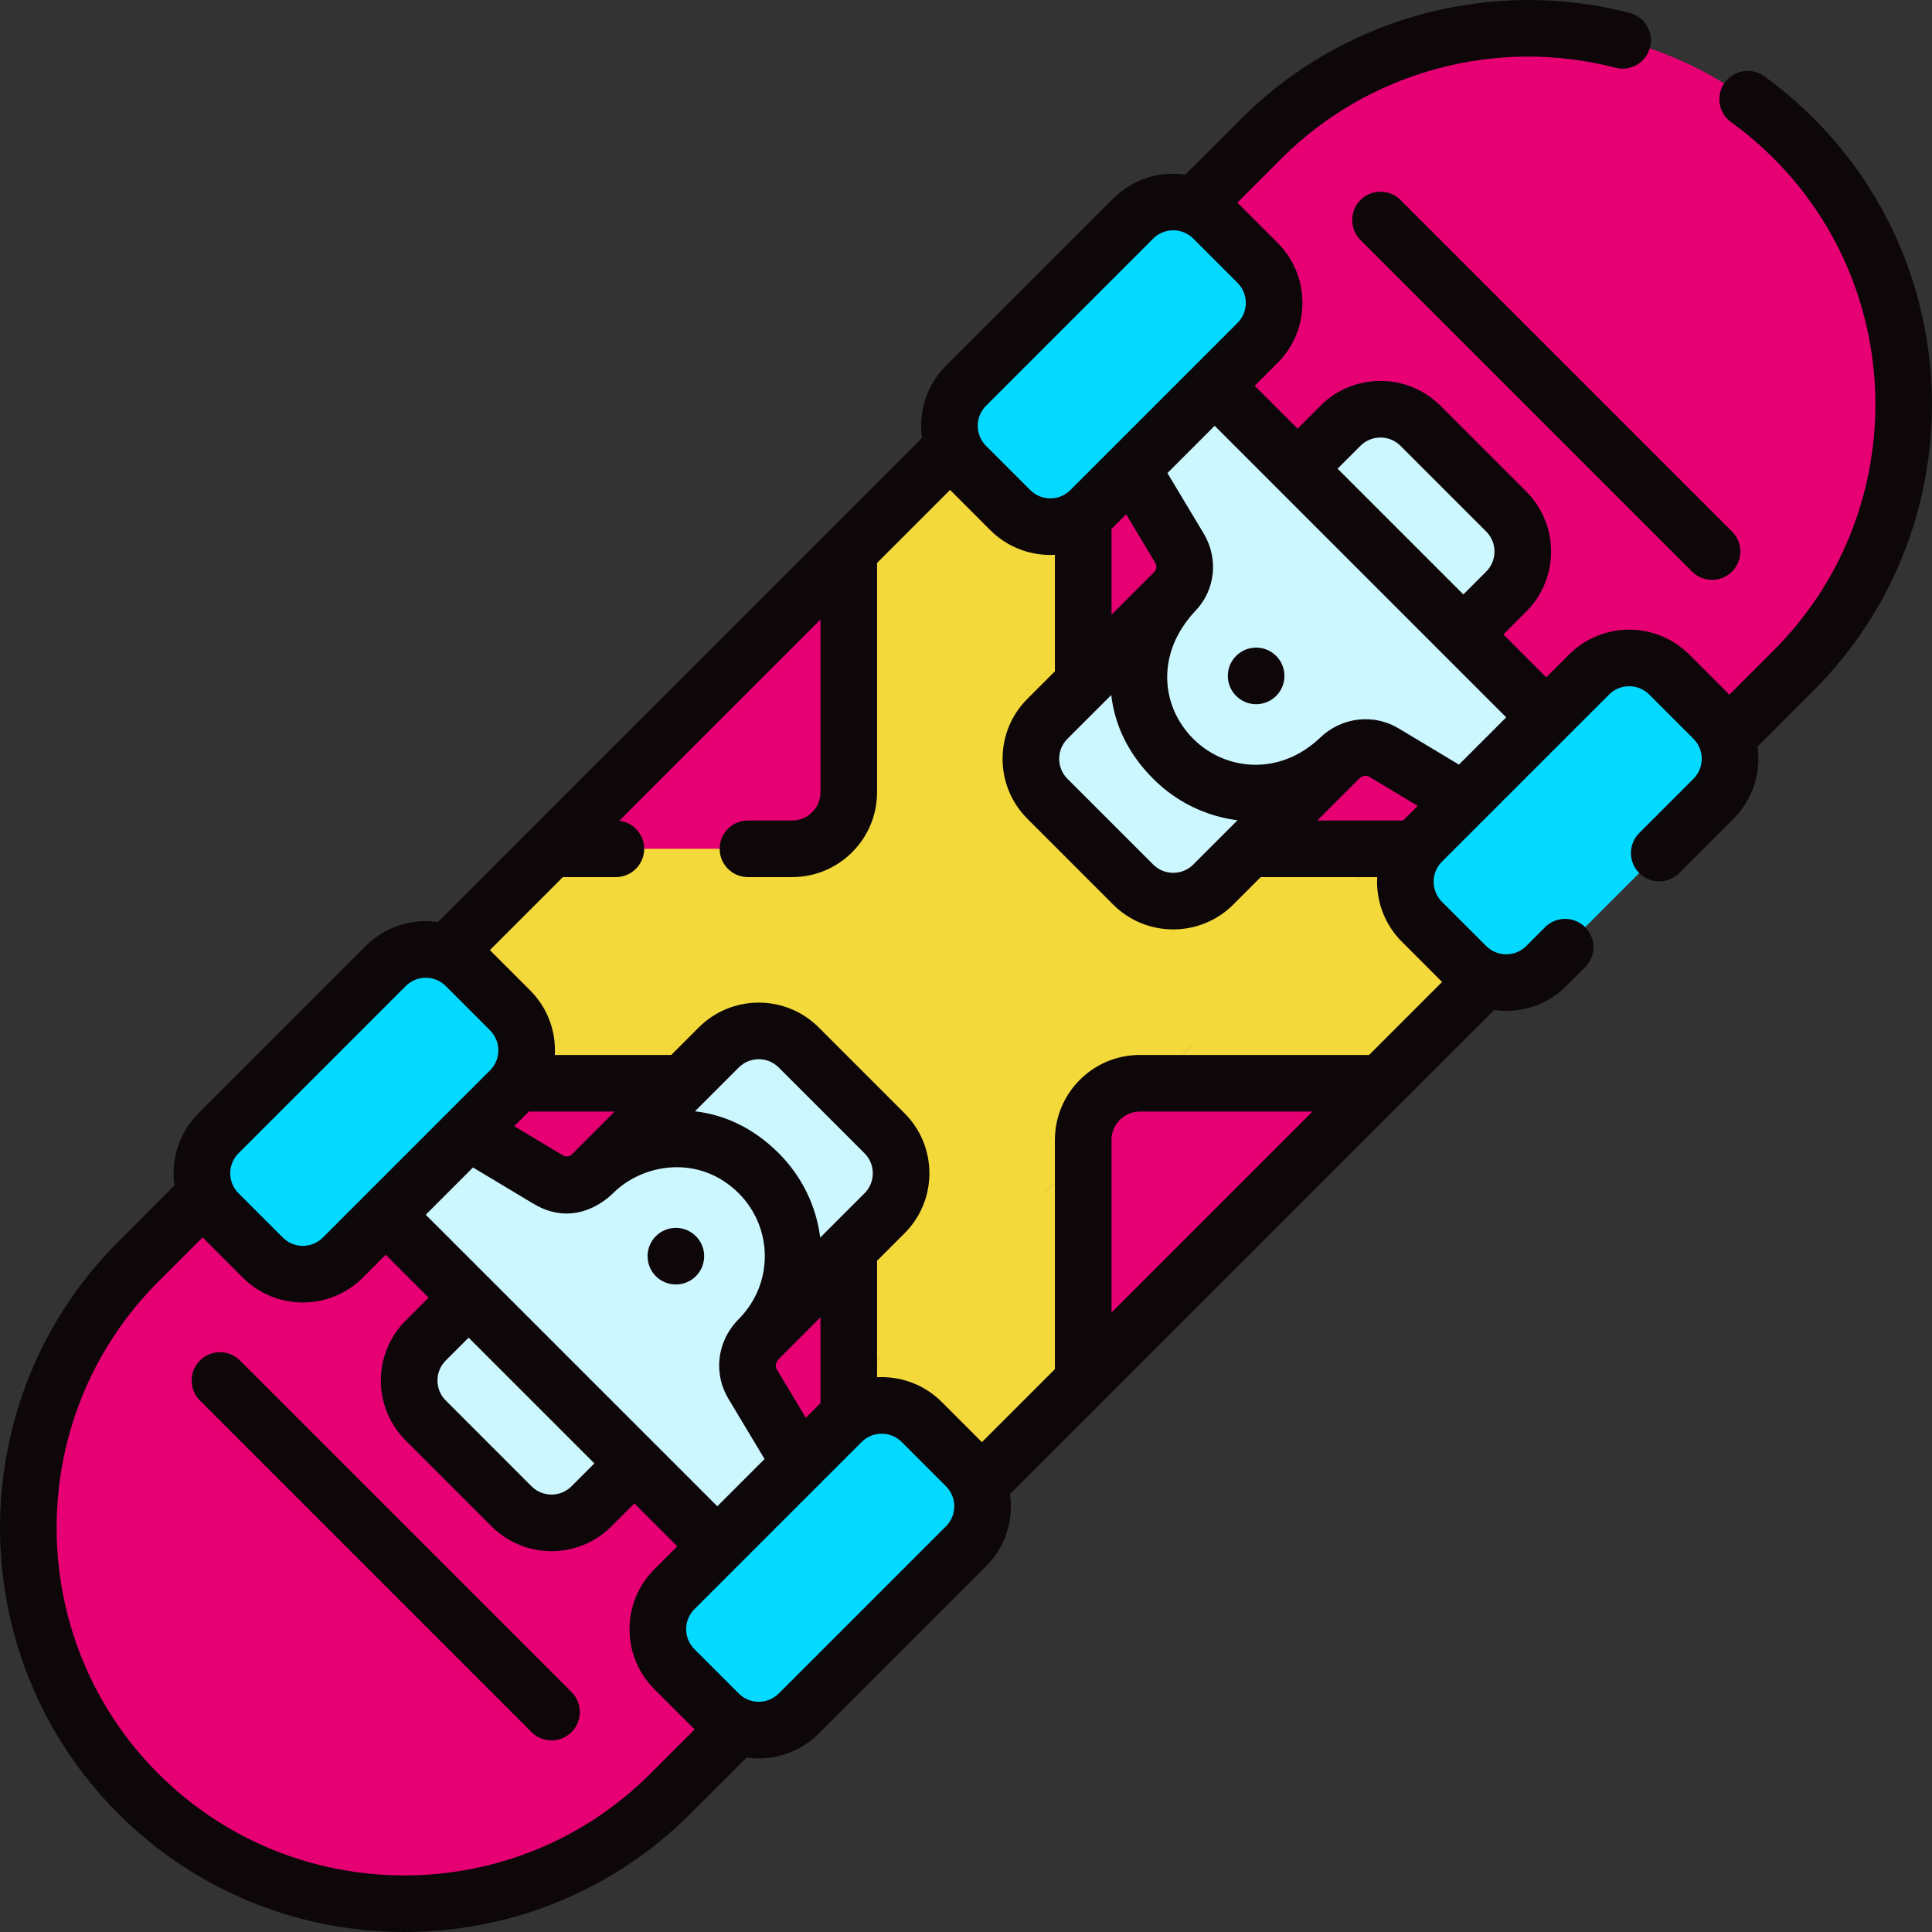
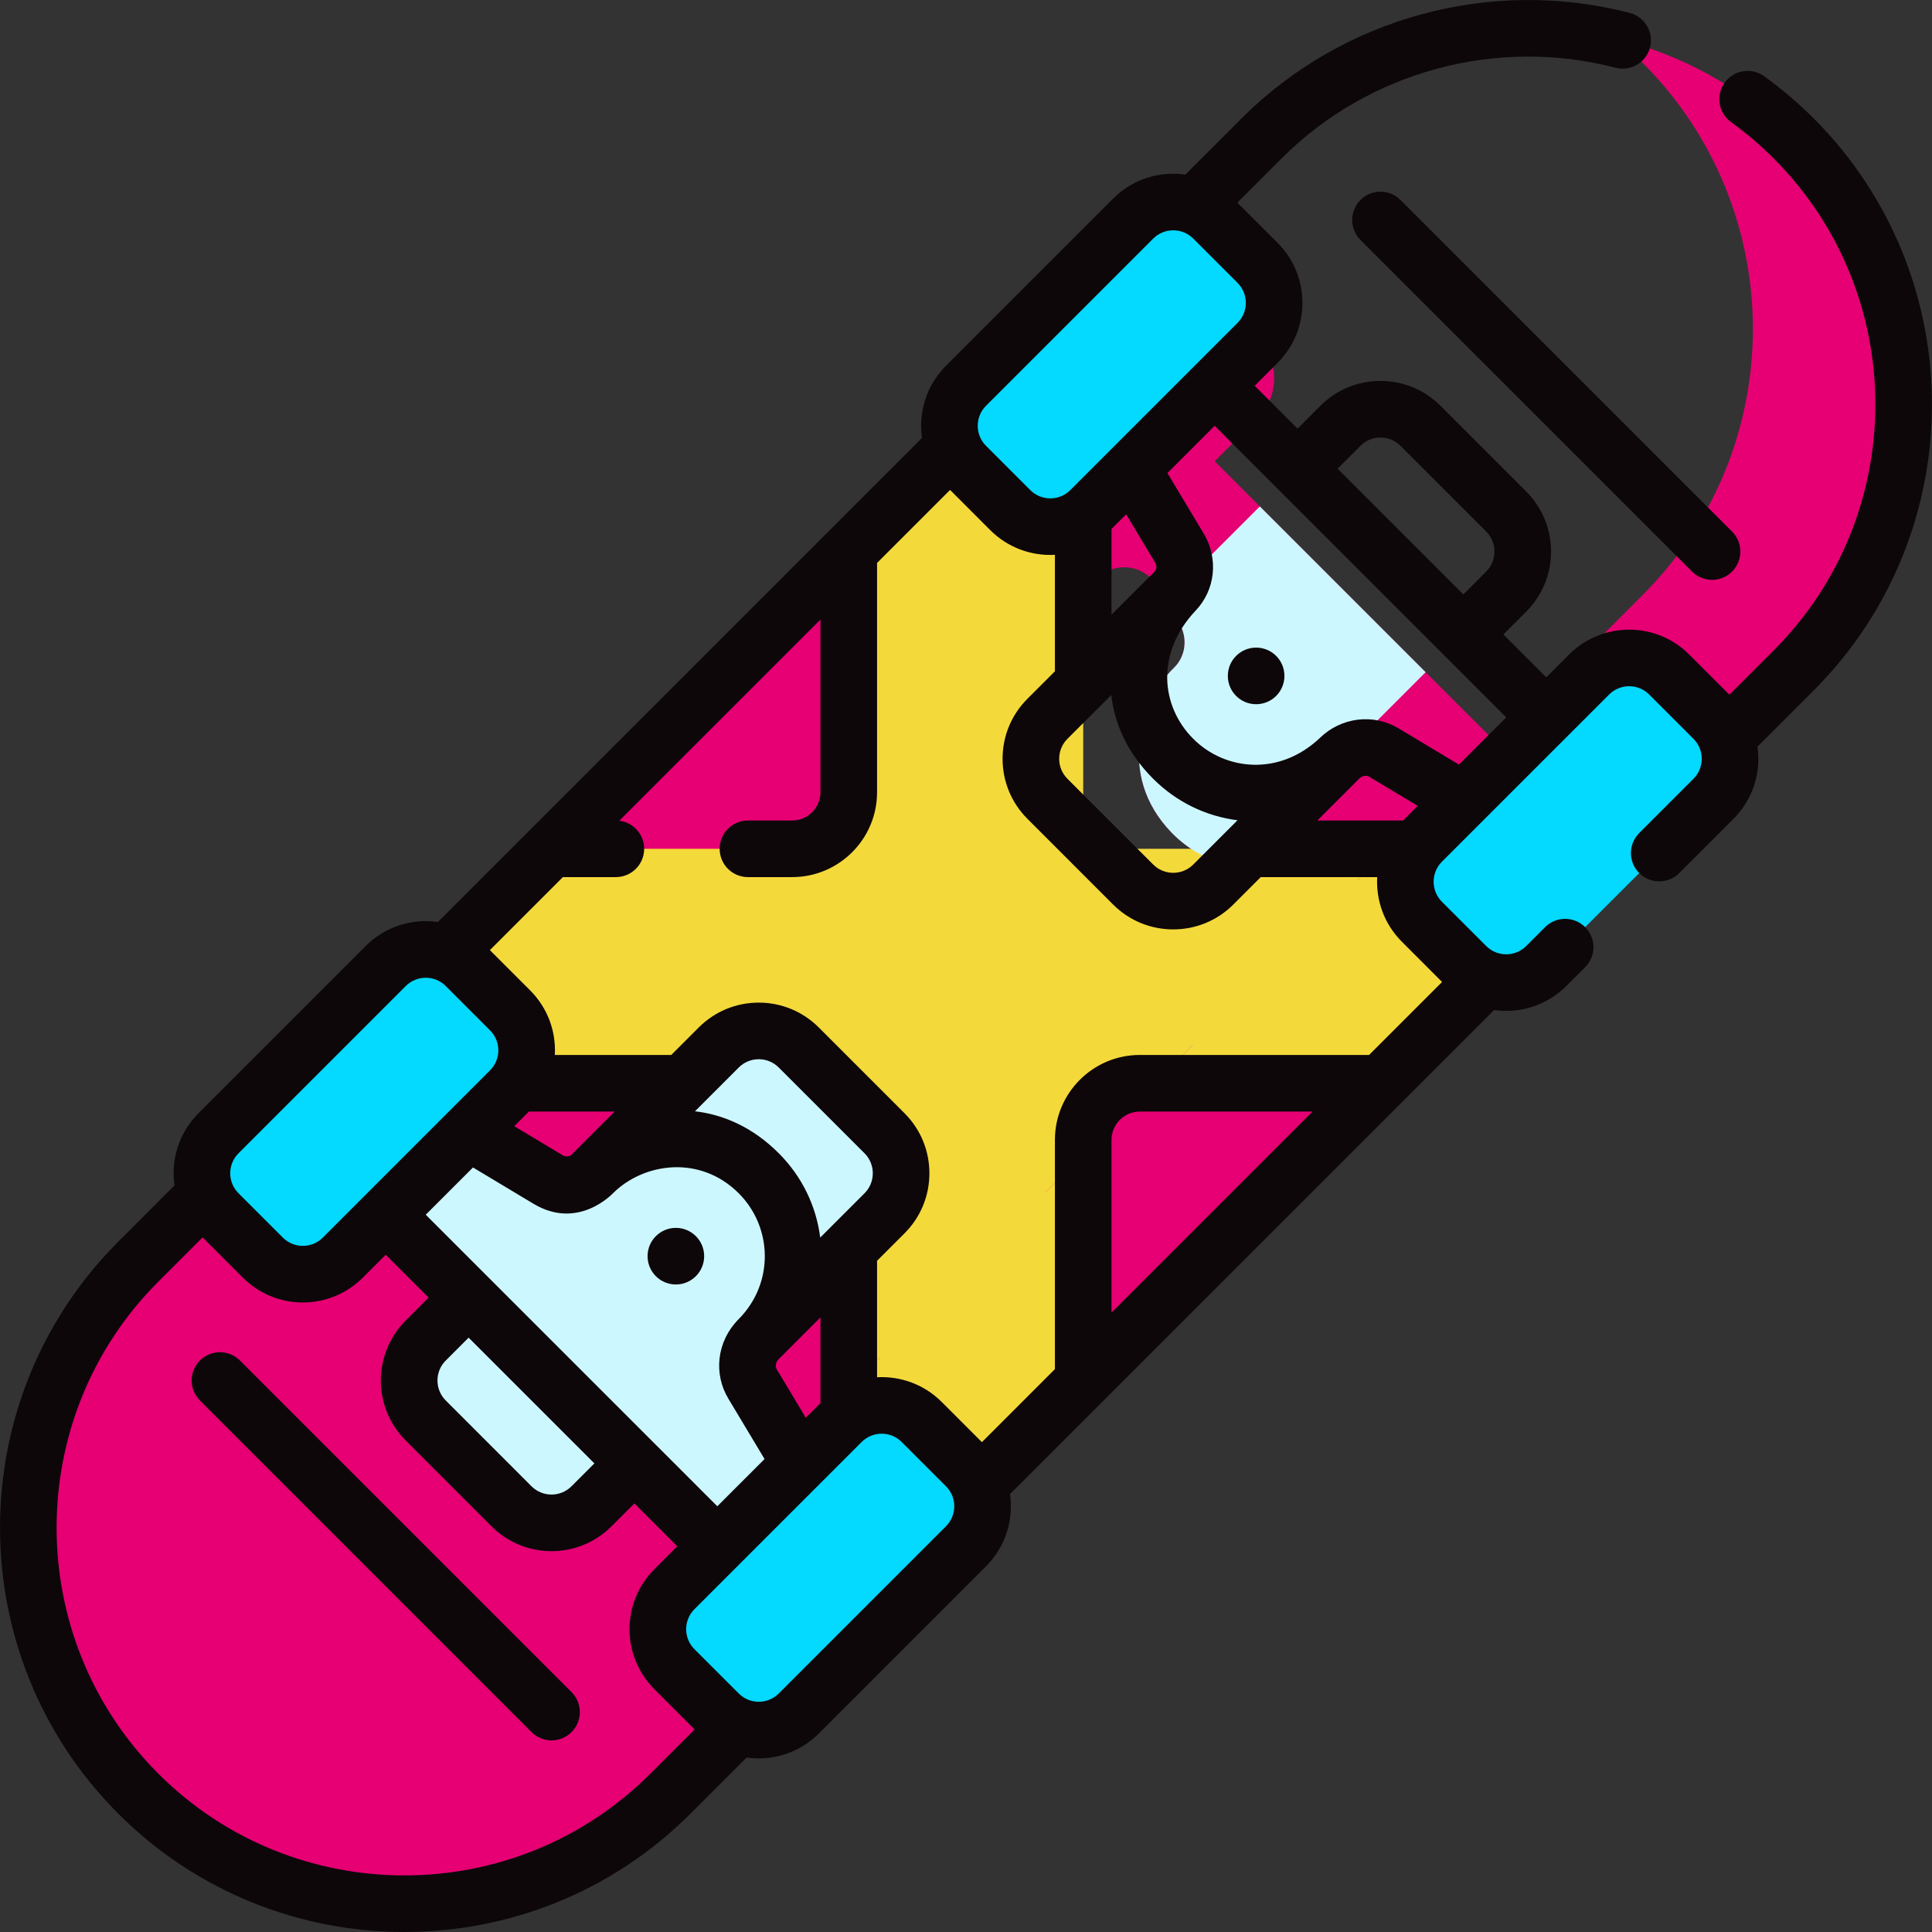
<svg xmlns="http://www.w3.org/2000/svg" width="90" height="90" viewBox="0 0 90 90" fill="none">
  <rect x="0" y="0" width="90" height="90" fill="#333333" stroke="none" />
  <g clip-path="url(#clip0_0_174)">
-     <path d="M46.931 43.071L75.036 39.541V39.752L83.555 31.232C90.399 24.388 90.399 13.291 83.555 6.447C76.711 -0.397 65.614 -0.397 58.77 6.447L50.25 14.966H50.461L46.931 43.071Z" fill="#E70073" />
    <path d="M46.931 46.933L50.461 64.326L64.325 50.463L46.931 46.933Z" fill="#E70073" />
    <path d="M43.069 43.071L39.539 25.677L25.675 39.541L43.069 43.071Z" fill="#E70073" />
    <path d="M43.069 46.933L14.964 50.463V50.252L6.445 58.771C-0.4 65.616 -0.4 76.713 6.445 83.557C13.289 90.401 24.386 90.401 31.23 83.557L39.749 75.038H39.539L43.069 46.933Z" fill="#E70073" />
-     <path d="M77.757 34.937C76.727 33.907 75.058 33.907 74.028 34.937L72.031 36.933L56.585 21.487L58.581 19.49C59.611 18.46 59.611 16.791 58.581 15.761L56.519 13.698C55.489 12.668 53.819 12.668 52.789 13.698L45 21.487C43.97 22.517 43.97 24.187 45 25.217L47.063 27.28C48.093 28.309 49.762 28.309 50.792 27.28L51.131 26.941C51.94 26.132 53.293 26.299 53.882 27.28L54.936 29.037C55.334 29.699 55.248 30.559 54.696 31.1C54.571 31.222 54.45 31.352 54.335 31.488C53.331 32.676 51.927 36.057 54.586 38.795C56.724 40.997 60.272 40.974 62.44 38.801C62.969 38.271 63.792 38.169 64.435 38.554L66.239 39.636C67.219 40.225 67.386 41.578 66.577 42.387L66.239 42.726C65.209 43.756 65.209 45.425 66.239 46.455L67.285 47.502L78.804 35.983L77.757 34.937Z" fill="#E70073" />
+     <path d="M77.757 34.937C76.727 33.907 75.058 33.907 74.028 34.937L72.031 36.933L56.585 21.487L58.581 19.49C59.611 18.46 59.611 16.791 58.581 15.761L56.519 13.698C55.489 12.668 53.819 12.668 52.789 13.698L45 21.487C43.97 22.517 43.97 24.187 45 25.217L47.063 27.28C48.093 28.309 49.762 28.309 50.792 27.28L51.131 26.941C51.94 26.132 53.293 26.299 53.882 27.28L54.936 29.037C55.334 29.699 55.248 30.559 54.696 31.1C54.571 31.222 54.45 31.352 54.335 31.488C53.331 32.676 51.927 36.057 54.586 38.795C56.724 40.997 60.272 40.974 62.44 38.801C62.969 38.271 63.792 38.169 64.435 38.554L66.239 39.636C67.219 40.225 67.386 41.578 66.577 42.387C65.209 43.756 65.209 45.425 66.239 46.455L67.285 47.502L78.804 35.983L77.757 34.937Z" fill="#E70073" />
    <path d="M43.984 70.803L42.937 69.757C41.907 68.727 40.238 68.727 39.208 69.757L37.277 71.687L35.037 67.953C34.651 67.31 34.753 66.487 35.283 65.958C37.456 63.79 37.479 60.242 35.277 58.104C32.539 55.445 29.158 56.849 27.97 57.853C27.833 57.968 27.704 58.089 27.582 58.214C27.041 58.766 26.181 58.851 25.519 58.454L21.831 56.241L23.762 54.31C24.791 53.281 24.791 51.611 23.762 50.581L21.698 48.518C20.669 47.488 18.999 47.488 17.969 48.518L10.18 56.307C9.15 57.337 9.15 59.007 10.18 60.037L12.243 62.1C13.273 63.13 14.942 63.13 15.972 62.1L16.726 61.346C17.413 60.659 18.526 60.659 19.212 61.346L32.172 74.306C32.859 74.992 32.859 76.106 32.172 76.792L31.419 77.546C30.389 78.576 30.389 80.245 31.419 81.275L32.465 82.322L43.984 70.803Z" fill="#E70073" />
    <path d="M50.461 53.1C50.461 51.644 51.642 50.463 53.098 50.463H64.325L75.036 39.752V39.541H53.098C51.642 39.541 50.461 38.36 50.461 36.904V14.966H50.25L39.539 25.677V36.904C39.539 38.36 38.358 39.541 36.902 39.541H25.675L14.964 50.252V50.463H36.902C38.358 50.463 39.539 51.644 39.539 53.1V75.038H39.75L50.461 64.326V53.1Z" fill="#F4D93B" />
    <path d="M75.036 39.541H66.079L66.239 39.636C67.219 40.225 67.386 41.578 66.577 42.387L66.239 42.726C65.209 43.756 65.209 45.425 66.239 46.455L67.285 47.502L75.036 39.752V39.541Z" fill="#F4D93B" />
    <path d="M42.937 69.757C42.011 68.831 40.569 68.737 39.539 69.476V75.038H39.75L43.984 70.804L42.937 69.757Z" fill="#F4D93B" />
    <path d="M23.643 50.463L21.698 48.518C20.669 47.488 18.999 47.488 17.969 48.518L16.024 50.463H23.643Z" fill="#F4D93B" />
    <path d="M50.461 16.026L45 21.487C43.97 22.517 43.97 24.187 45 25.216L47.063 27.279C47.989 28.205 49.431 28.299 50.461 27.561L50.461 16.026Z" fill="#F4D93B" />
    <path d="M61.528 39.541H55.484C57.302 40.743 59.694 40.733 61.528 39.541Z" fill="#F4D93B" />
    <path d="M83.555 6.447C81.189 4.08 78.314 2.532 75.283 1.802C75.71 2.155 76.123 2.531 76.523 2.93C83.367 9.775 83.367 20.872 76.523 27.716L63.213 41.026L75.036 39.541V39.752L83.555 31.232C90.4 24.388 90.4 13.291 83.555 6.447Z" fill="#E70073" />
    <path d="M48.681 55.558L50.461 64.326L64.325 50.463L55.556 48.683L48.681 55.558Z" fill="#E70073" />
    <path d="M41.024 63.215L24.198 80.041C19.72 84.519 13.421 86.067 7.685 84.686C14.57 90.378 24.785 90.002 31.23 83.557L39.75 75.038H39.539L41.024 63.215Z" fill="#E70073" />
    <path d="M39.539 64.7V75.038H39.75L50.461 64.326V53.778L39.539 64.7Z" fill="#F4D93B" />
    <path d="M53.776 50.463H64.325L75.036 39.752V39.541H64.698L53.776 50.463Z" fill="#F4D93B" />
-     <path d="M52.789 41.206L48.795 37.213C47.766 36.183 47.766 34.513 48.795 33.483L62.443 19.836C63.473 18.806 65.142 18.806 66.172 19.836L70.166 23.829C71.196 24.859 71.196 26.529 70.166 27.559L56.519 41.206C55.489 42.236 53.819 42.236 52.789 41.206Z" fill="#CDF7FF" />
    <path d="M54.301 27.978L54.936 29.037C55.334 29.699 55.248 30.559 54.696 31.1C54.571 31.222 54.45 31.351 54.335 31.488C53.331 32.676 51.927 36.056 54.586 38.795C55.377 39.61 56.361 40.12 57.396 40.329L66.411 31.314L58.688 23.591L54.301 27.978Z" fill="#CDF7FF" />
    <path d="M41.205 52.791L37.211 48.797C36.181 47.768 34.511 47.768 33.481 48.797L19.834 62.445C18.804 63.475 18.804 65.144 19.834 66.174L23.828 70.168C24.858 71.198 26.527 71.198 27.557 70.168L41.205 56.521C42.234 55.491 42.234 53.821 41.205 52.791Z" fill="#CDF7FF" />
    <path d="M35.277 58.104C32.539 55.445 29.158 56.849 27.97 57.853C27.833 57.968 27.704 58.089 27.582 58.213C27.041 58.765 26.181 58.851 25.518 58.454L24.46 57.819L20.073 62.206L27.796 69.929L36.811 60.914C36.602 59.879 36.092 58.895 35.277 58.104Z" fill="#CDF7FF" />
-     <path d="M72.031 33.417L56.585 17.971H52.723V21.833L54.942 25.531C55.336 26.188 55.251 27.042 54.702 27.578C54.575 27.702 54.452 27.833 54.335 27.972C53.322 29.17 51.903 32.598 54.654 35.348C56.786 37.481 60.244 37.481 62.377 35.348C62.38 35.345 62.383 35.342 62.386 35.339C62.942 34.781 63.796 34.655 64.471 35.06L68.169 37.279H72.031V33.417H72.031Z" fill="#CDF7FF" />
    <path d="M47.063 23.763L45 21.7C43.97 20.67 43.97 19.001 45 17.971L52.789 10.182C53.819 9.152 55.489 9.152 56.519 10.182L58.581 12.245C59.611 13.274 59.611 14.944 58.581 15.974L50.792 23.763C49.762 24.793 48.093 24.793 47.063 23.763Z" fill="#04D9FF" />
    <path d="M66.239 42.939L68.302 45.002C69.331 46.032 71.001 46.032 72.031 45.002L79.82 37.213C80.85 36.183 80.85 34.513 79.82 33.483L77.757 31.42C76.727 30.39 75.058 30.39 74.028 31.42L66.239 39.209C65.209 40.239 65.209 41.909 66.239 42.939Z" fill="#04D9FF" />
    <path d="M33.415 72.033L17.969 56.587V52.725H21.831L25.529 54.944C26.186 55.338 27.04 55.252 27.576 54.703C27.7 54.577 27.831 54.454 27.97 54.337C29.168 53.324 32.596 51.905 35.346 54.656C37.479 56.788 37.479 60.246 35.346 62.379C35.343 62.382 35.34 62.385 35.337 62.389C34.779 62.944 34.653 63.798 35.058 64.473L37.277 68.171V72.033L33.415 72.033Z" fill="#CDF7FF" />
    <path d="M23.762 47.065L21.698 45.002C20.669 43.972 18.999 43.972 17.969 45.002L10.18 52.791C9.15 53.821 9.15 55.491 10.18 56.521L12.243 58.584C13.273 59.613 14.942 59.613 15.972 58.584L23.762 50.794C24.791 49.764 24.791 48.095 23.762 47.065Z" fill="#04D9FF" />
    <path d="M42.937 66.24L45 68.303C46.03 69.333 46.03 71.003 45 72.033L37.211 79.822C36.181 80.852 34.511 80.852 33.481 79.822L31.419 77.759C30.389 76.729 30.389 75.059 31.419 74.03L39.208 66.24C40.238 65.21 41.907 65.21 42.937 66.24Z" fill="#04D9FF" />
    <path d="M84.487 5.514C83.773 4.8 82.998 4.14 82.185 3.552C81.595 3.126 80.771 3.258 80.344 3.848C79.918 4.438 80.05 5.263 80.641 5.689C81.34 6.195 82.007 6.763 82.623 7.379C88.942 13.698 88.942 23.981 82.623 30.3L80.562 32.361L78.689 30.488C77.147 28.946 74.637 28.946 73.095 30.488L72.03 31.552L70.034 29.556L71.098 28.491C72.64 26.949 72.64 24.439 71.098 22.897L67.105 18.904C66.358 18.156 65.364 17.745 64.307 17.745C63.251 17.745 62.257 18.156 61.51 18.903L60.446 19.968L58.449 17.971L59.514 16.906C60.261 16.159 60.672 15.166 60.672 14.11C60.672 13.053 60.261 12.059 59.514 11.312L57.641 9.44L59.702 7.379C63.749 3.331 69.71 1.712 75.257 3.155C75.962 3.338 76.682 2.916 76.865 2.211C77.049 1.506 76.626 0.786 75.921 0.603C69.472 -1.074 62.543 0.808 57.837 5.515L55.218 8.133C54.026 7.962 52.771 8.335 51.856 9.249L44.067 17.039C43.152 17.953 42.78 19.209 42.951 20.4C1.37 61.981 42.678 20.673 20.4 42.951C19.188 42.778 17.945 43.16 17.036 44.069L9.247 51.858C8.339 52.767 7.955 54.01 8.128 55.222L5.512 57.839C-1.836 65.187 -1.836 77.142 5.512 84.49C12.859 91.836 24.814 91.838 32.162 84.49L34.779 81.873C35.991 82.046 37.234 81.663 38.143 80.754L45.932 72.965C46.84 72.056 47.223 70.814 47.05 69.601L69.601 47.051C70.807 47.223 72.058 46.839 72.963 45.934L73.842 45.055C74.357 44.54 74.357 43.705 73.842 43.19C73.327 42.675 72.492 42.675 71.977 43.19L71.098 44.069C70.584 44.584 69.747 44.584 69.233 44.069L67.17 42.007C66.656 41.492 66.656 40.656 67.17 40.142C69.663 37.649 73.406 33.907 74.96 32.353C75.474 31.838 76.311 31.839 76.824 32.352L78.887 34.416C79.402 34.93 79.404 35.764 78.887 36.28L76.361 38.806C75.846 39.321 75.846 40.156 76.361 40.671C76.876 41.186 77.711 41.186 78.226 40.671L80.752 38.145C81.661 37.235 82.043 35.993 81.871 34.781L84.487 32.164C91.835 24.817 91.835 12.862 84.487 5.514ZM63.375 20.768C63.624 20.519 63.955 20.382 64.307 20.382C64.659 20.382 64.991 20.519 65.24 20.768L69.233 24.761C69.747 25.276 69.747 26.112 69.233 26.626L68.169 27.691L62.31 21.832L63.375 20.768ZM70.165 33.417L67.964 35.618L65.149 33.929C63.976 33.225 62.478 33.409 61.481 34.379C59.603 36.158 57.08 35.91 55.586 34.416C54.074 32.904 53.826 30.425 55.698 28.444C56.616 27.481 56.773 26.02 56.072 24.852L54.383 22.037L56.584 19.835L70.165 33.417ZM65.361 38.222H61.367L63.321 36.268C63.455 36.133 63.645 36.102 63.792 36.19L66.042 37.541L65.361 38.222ZM51.779 24.641L52.461 23.959L53.811 26.209C53.892 26.345 53.883 26.519 53.792 26.622C53.586 26.828 54.537 25.876 51.779 28.634V24.641ZM49.727 34.416L51.766 32.377C51.919 33.691 52.492 35.051 53.721 36.28C54.795 37.354 56.166 38.023 57.648 38.211L55.586 40.274C55.071 40.788 54.235 40.788 53.721 40.274L49.727 36.28C49.478 36.031 49.341 35.7 49.341 35.348C49.341 34.996 49.478 34.664 49.727 34.416ZM45.932 18.903L53.721 11.114C54.235 10.6 55.072 10.6 55.586 11.114L57.649 13.177C57.898 13.426 58.035 13.757 58.035 14.109C58.035 14.461 57.898 14.793 57.649 15.042C55.759 16.931 51.723 20.968 49.859 22.831C49.346 23.345 48.509 23.345 47.995 22.831L45.932 20.768C45.418 20.254 45.418 19.417 45.932 18.903ZM11.112 53.724L18.901 45.934C19.415 45.42 20.249 45.418 20.766 45.934L22.828 47.997C23.343 48.512 23.344 49.346 22.828 49.861C20.117 52.573 17.766 54.924 15.039 57.651C14.524 58.166 13.69 58.166 13.175 57.651L11.112 55.588C10.595 55.072 10.597 54.237 11.112 53.724ZM33.415 70.168C31.847 68.6 34.702 71.455 19.833 56.587L22.034 54.385L24.85 56.075C26.942 57.329 28.536 55.598 28.553 55.59C29.959 54.184 32.59 53.766 34.413 55.588C35.996 57.172 36.07 59.777 34.41 61.45C33.357 62.519 33.25 64.023 33.927 65.151L35.616 67.967L33.415 70.168ZM20.766 63.377L21.83 62.313L27.689 68.171L26.624 69.236C26.109 69.751 25.275 69.751 24.759 69.236L20.766 65.242C20.25 64.727 20.25 63.893 20.766 63.377ZM38.22 65.363L37.538 66.045L36.188 63.795C36.099 63.647 36.131 63.458 36.278 63.311L38.22 61.369V65.363ZM40.272 55.588L38.209 57.651C38.021 56.168 37.352 54.797 36.278 53.723C35.049 52.494 33.689 51.921 32.374 51.768L34.413 49.729C34.662 49.48 34.993 49.343 35.346 49.343C35.698 49.343 36.029 49.48 36.278 49.73L40.272 53.723C40.521 53.972 40.658 54.303 40.658 54.656C40.658 55.008 40.521 55.339 40.272 55.588ZM26.619 53.795C26.516 53.886 26.343 53.895 26.207 53.813L23.957 52.463L24.638 51.781H28.632C28.614 51.799 26.552 53.862 26.619 53.795ZM30.297 82.624C23.979 88.944 13.696 88.944 7.376 82.624C1.057 76.305 1.057 66.023 7.376 59.704L9.437 57.643L11.31 59.516C12.856 61.061 15.358 61.062 16.904 59.516L17.968 58.451L19.965 60.448L18.901 61.513C17.355 63.059 17.355 65.561 18.901 67.107L22.894 71.1C24.44 72.646 26.942 72.647 28.488 71.1L29.553 70.036L31.549 72.033L30.485 73.097C28.939 74.644 28.939 77.145 30.485 78.692L32.357 80.564L30.297 82.624ZM44.067 71.1L36.278 78.889C35.767 79.4 34.933 79.409 34.413 78.889L32.35 76.826C31.835 76.311 31.835 75.477 32.35 74.962C34.072 73.241 38.874 68.439 40.14 67.173C40.654 66.659 41.49 66.659 42.004 67.173L44.067 69.236C44.582 69.751 44.583 70.585 44.067 71.1ZM51.779 61.143V53.1C51.779 52.373 52.37 51.781 53.098 51.781H61.141L51.779 61.143ZM67.178 45.744L63.778 49.144H53.098C50.916 49.144 49.142 50.919 49.142 53.1V63.78L45.742 67.181L43.869 65.308C43.043 64.482 41.94 64.099 40.857 64.157V58.732L42.136 57.453C42.883 56.706 43.295 55.712 43.295 54.656C43.295 53.599 42.883 52.606 42.136 51.858L38.143 47.865C37.396 47.118 36.402 46.706 35.346 46.706C34.289 46.706 33.295 47.118 32.548 47.865L31.269 49.144H25.846C25.907 48.012 25.493 46.932 24.693 46.132V46.132L22.821 44.26L26.221 40.859H28.689C29.418 40.859 30.008 40.269 30.008 39.541C30.008 38.866 29.502 38.31 28.849 38.232L38.22 28.861V36.904C38.22 37.631 37.629 38.222 36.902 38.222H34.843C34.114 38.222 33.524 38.812 33.524 39.541C33.524 40.269 34.114 40.859 34.843 40.859H36.902C39.083 40.859 40.857 39.085 40.857 36.904V26.223L44.258 22.823L46.13 24.696C46.941 25.506 48.037 25.906 49.142 25.846V31.271L47.863 32.551C47.115 33.298 46.704 34.291 46.704 35.348C46.704 36.404 47.116 37.398 47.863 38.145L51.856 42.139C53.399 43.681 55.908 43.681 57.45 42.139L58.73 40.859H64.155C64.096 41.943 64.48 43.046 65.306 43.871L67.178 45.744Z" fill="#0D070A" />
    <path d="M63.376 9.315C62.861 9.831 62.861 10.665 63.376 11.18L78.822 26.626C79.337 27.141 80.172 27.141 80.686 26.626C81.201 26.111 81.201 25.277 80.686 24.762L65.24 9.315C64.725 8.801 63.89 8.801 63.376 9.315Z" fill="#0D070A" />
    <path d="M11.178 63.377C10.663 62.862 9.828 62.862 9.314 63.377C8.799 63.892 8.799 64.727 9.314 65.242L24.76 80.688C25.275 81.203 26.11 81.203 26.625 80.688C27.14 80.173 27.14 79.338 26.625 78.823L11.178 63.377Z" fill="#0D070A" />
    <path d="M58.515 32.805C59.244 32.805 59.834 32.215 59.834 31.486C59.834 30.758 59.244 30.168 58.515 30.168C57.787 30.168 57.197 30.758 57.197 31.486C57.197 32.215 57.787 32.805 58.515 32.805Z" fill="#0D070A" />
    <path d="M31.485 59.836C32.213 59.836 32.803 59.246 32.803 58.517C32.803 57.789 32.213 57.199 31.485 57.199C30.756 57.199 30.166 57.789 30.166 58.517C30.166 59.246 30.756 59.836 31.485 59.836Z" fill="#0D070A" />
  </g>
  <defs>
    <clipPath id="clip0_0_174">
      <rect width="90" height="90" fill="white" />
    </clipPath>
  </defs>
</svg>